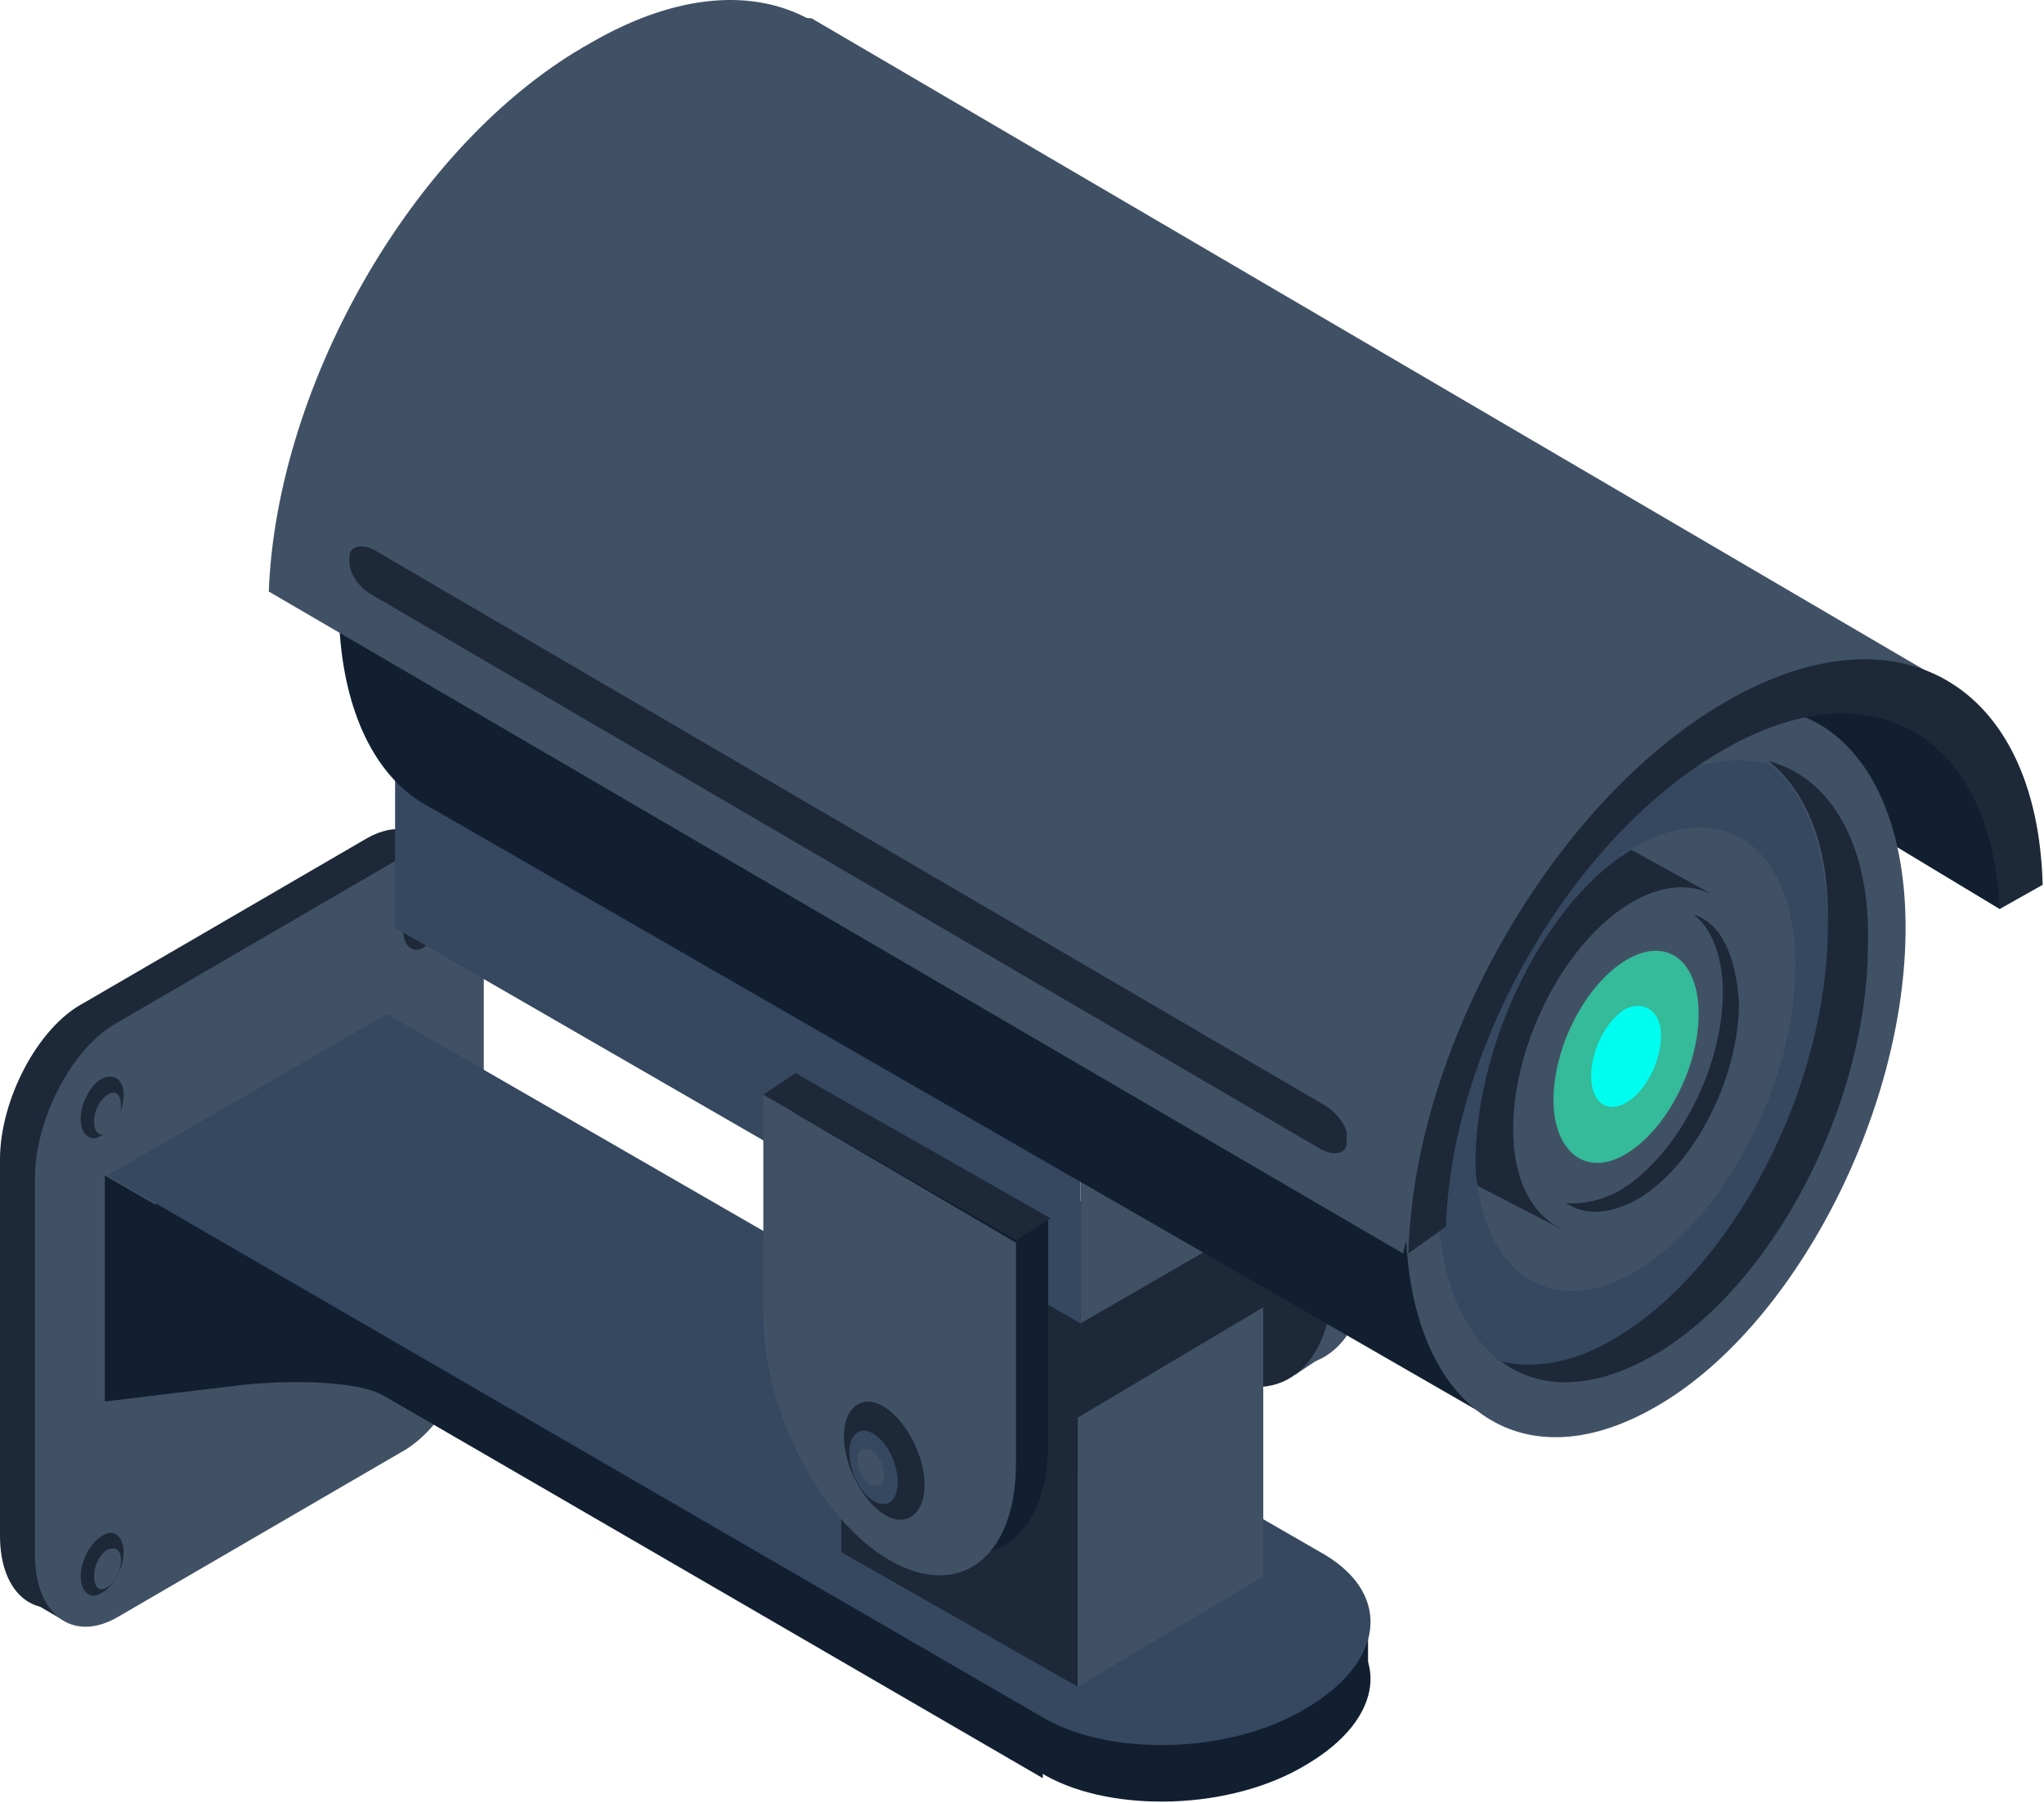
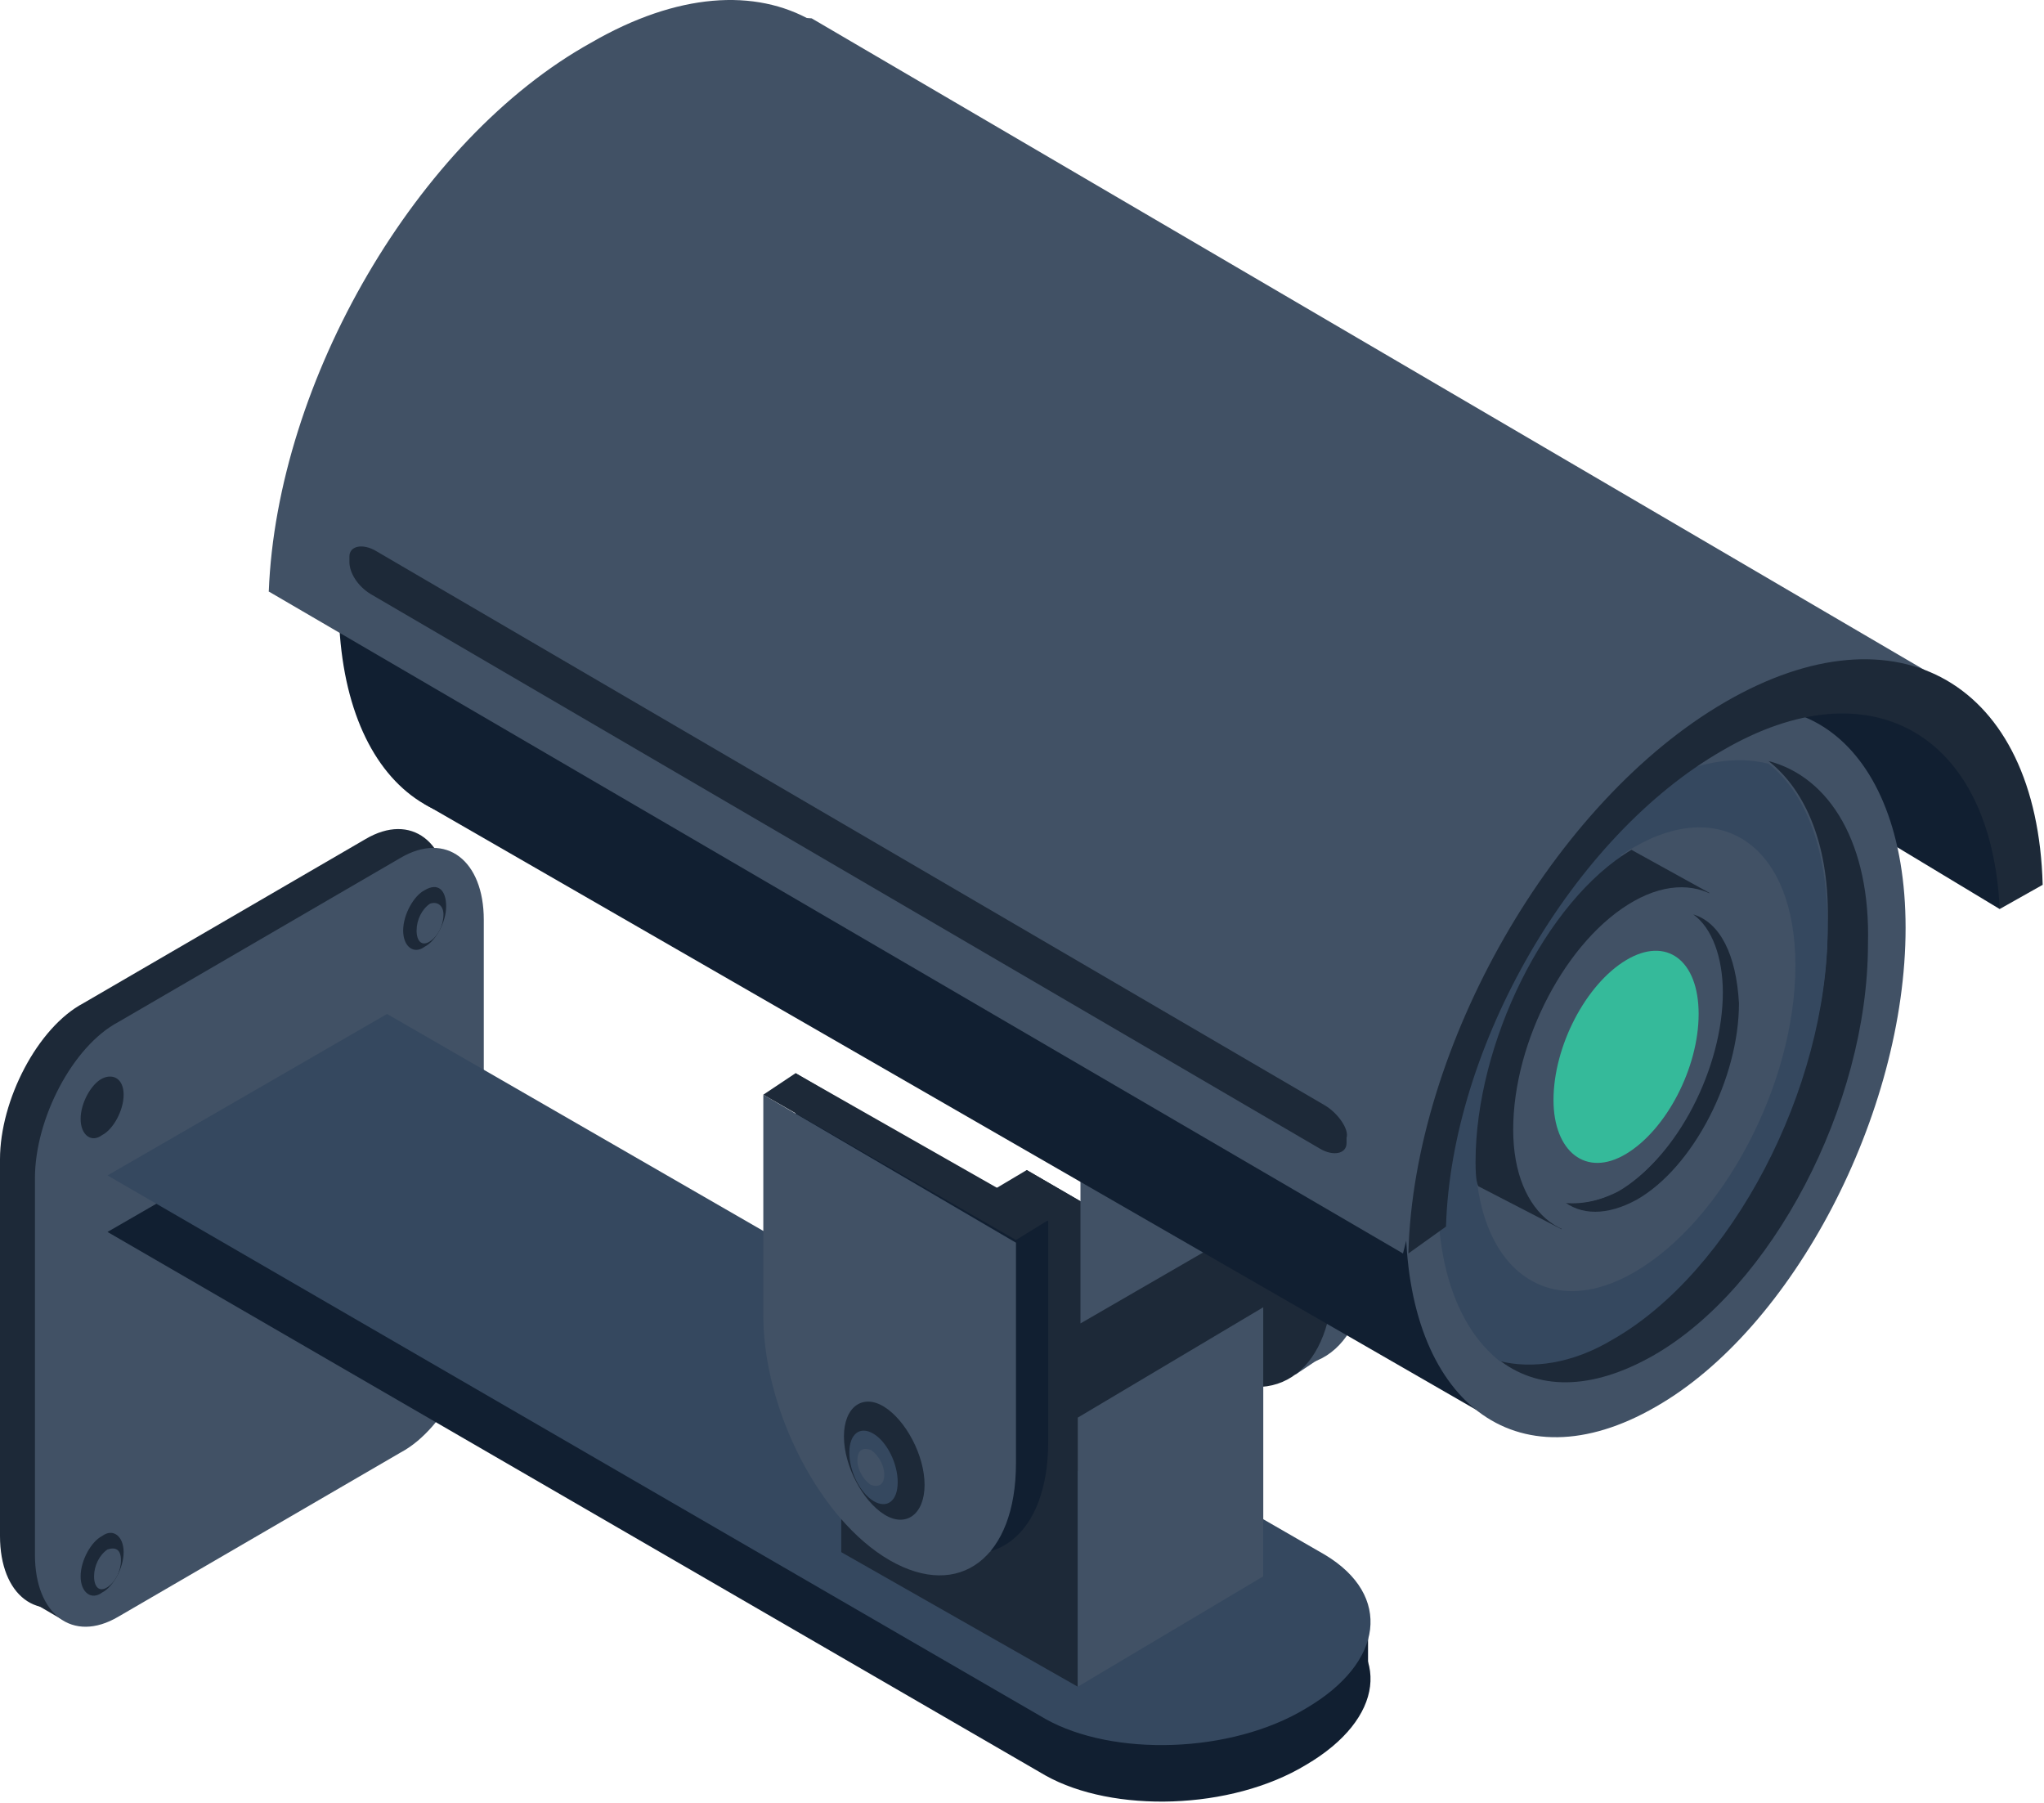
<svg xmlns="http://www.w3.org/2000/svg" width="220" height="194" viewBox="0 0 220 194" fill="none">
  <path d="M39.343 154.302L8.968 171.967C4.05 174.863 0 171.677 0 165.306V124.763C0 118.392 4.05 110.573 8.968 107.967L39.343 90.302C44.261 87.406 48.311 90.591 48.311 96.962V137.505C48.021 143.877 43.971 151.406 39.343 154.302Z" fill="#1D2938" />
  <path d="M6.654 174.284L3.182 172.257V169.65L8.679 171.388L6.654 174.284Z" fill="#1D2938" />
  <path d="M43.103 156.329L12.729 173.994C7.811 176.89 3.761 173.705 3.761 167.334V126.791C3.761 120.42 7.811 112.601 12.729 109.994L43.103 92.329C48.021 89.433 52.071 92.619 52.071 98.99V139.533C51.782 145.904 48.021 153.723 43.103 156.329Z" fill="#415165" />
  <path d="M13.307 167.044C13.307 168.782 12.15 170.809 10.992 171.388C9.835 172.257 8.678 171.388 8.678 169.651C8.678 167.913 9.835 165.886 10.992 165.307C12.15 164.438 13.307 165.307 13.307 167.044Z" fill="#1D2938" />
  <path d="M13.018 167.913C13.018 169.071 12.439 170.229 11.571 170.809C10.704 171.388 10.125 170.809 10.125 169.65C10.125 168.492 10.704 167.334 11.571 166.754C12.439 166.465 13.018 166.754 13.018 167.913Z" fill="#415165" />
  <path d="M13.307 117.813C13.307 119.551 12.15 121.578 10.992 122.157C9.835 123.026 8.678 122.157 8.678 120.419C8.678 118.682 9.835 116.655 10.992 116.076C12.15 115.496 13.307 116.076 13.307 117.813Z" fill="#1D2938" />
-   <path d="M13.018 118.972C13.018 120.13 12.439 121.288 11.571 121.867C10.704 122.447 10.125 121.867 10.125 120.709C10.125 119.551 10.704 118.392 11.571 117.813C12.439 117.234 13.018 117.813 13.018 118.972Z" fill="#415165" />
-   <path d="M48.021 146.483C48.021 148.221 46.864 150.248 45.707 150.827C44.55 151.696 43.393 150.827 43.393 149.089C43.393 147.352 44.55 145.325 45.707 144.746C47.153 144.166 48.021 144.746 48.021 146.483Z" fill="#1D2938" />
  <path d="M47.732 147.641C47.732 148.8 47.153 149.958 46.285 150.537C45.417 151.117 44.839 150.537 44.839 149.379C44.839 148.221 45.417 147.062 46.285 146.483C47.153 145.904 47.732 146.483 47.732 147.641Z" fill="#415165" />
  <path d="M48.021 97.542C48.021 99.279 46.864 101.306 45.707 101.886C44.55 102.754 43.393 101.886 43.393 100.148C43.393 98.41 44.55 96.383 45.707 95.804C47.153 94.935 48.021 95.804 48.021 97.542Z" fill="#1D2938" />
  <path d="M47.732 98.41C47.732 99.569 47.153 100.727 46.285 101.306C45.417 101.886 44.839 101.306 44.839 100.148C44.839 98.99 45.417 97.831 46.285 97.252C47.153 96.963 47.732 97.542 47.732 98.41Z" fill="#415165" />
  <path d="M142.617 173.705L41.657 115.207L11.571 132.583L112.532 191.081C119.764 195.135 132.493 194.845 140.592 189.922C148.982 184.999 149.85 177.759 142.617 173.705Z" fill="#111F31" />
  <path d="M147.246 173.415H141.171V181.524H147.246V173.415Z" fill="#111F31" />
  <path d="M142.617 167.334L41.657 109.125L11.571 126.501L112.532 184.999C119.764 189.053 132.493 188.764 140.592 183.841C148.982 178.918 149.85 171.678 142.617 167.334Z" fill="#35485F" />
-   <path d="M11.282 126.501V150.827C11.282 150.827 18.514 149.958 25.747 149.089C30.664 148.51 38.475 148.51 41.368 150.248C59.882 160.963 112.243 191.37 112.243 191.37V184.999L11.282 126.501Z" fill="#111F31" />
  <path d="M139.436 147.93L142.907 145.614L144.932 139.822L137.7 143.586L139.436 147.93Z" fill="#415165" />
  <path d="M120.054 95.225V118.971C120.054 129.107 126.129 140.98 133.65 145.324C141.172 149.668 147.247 145.035 147.247 134.899V111.152L120.054 95.225Z" fill="#415165" />
  <path d="M116.293 97.541V121.288C116.293 131.424 122.368 143.297 129.889 147.641C137.411 151.985 143.486 147.352 143.486 137.216V113.469L116.293 97.541Z" fill="#1D2938" />
  <path d="M120.054 95.225L116.293 97.541L143.775 113.469L147.536 111.152L120.054 95.225Z" fill="#1D2938" />
  <path d="M135.964 169.65L110.507 155.171V125.922L135.964 140.691V169.65Z" fill="#1D2938" />
  <path d="M116.003 181.524L90.546 167.044V137.795L116.003 152.564V181.524Z" fill="#1D2938" />
  <path d="M135.964 140.691L116.003 152.564L90.546 137.795L110.507 125.922L135.964 140.691Z" fill="#1D2938" />
-   <path d="M116.293 142.428L42.525 99.858V81.903L116.293 124.474V142.428Z" fill="#35485F" />
  <path d="M155.346 101.885L116.293 124.474V142.428L155.346 119.84V101.885Z" fill="#415165" />
-   <path d="M215.228 97.831L171.546 71.478L176.464 63.659C176.464 63.659 205.971 70.03 210.311 76.112C218.989 88.275 215.228 97.831 215.228 97.831Z" fill="#111F31" />
+   <path d="M215.228 97.831L171.546 71.478C176.464 63.659 205.971 70.03 210.311 76.112C218.989 88.275 215.228 97.831 215.228 97.831Z" fill="#111F31" />
  <path d="M196.425 78.428L80.421 11.532L45.707 86.537L160.843 152.854L196.425 78.428Z" fill="#111F31" />
  <path d="M205.103 99.858C205.103 119.84 192.953 143.008 178.2 151.406C163.157 160.094 151.296 150.827 151.296 131.134C151.296 111.152 163.446 88.274 178.2 79.587C192.953 70.609 205.103 79.876 205.103 99.858Z" fill="#415165" />
  <path d="M190.35 81.903C194.4 85.089 197.003 91.17 196.714 99.569C196.714 116.944 186.3 136.636 173.571 143.876C168.943 146.483 164.893 147.062 161.132 146.193C165.471 149.668 171.257 149.668 177.91 145.903C190.639 138.664 201.053 118.971 201.053 101.596C201.342 90.881 197.003 83.641 190.35 81.903Z" fill="#1D2938" />
  <path d="M173.571 144.166C186.3 136.926 196.714 117.234 196.714 99.858C196.714 91.46 194.4 85.379 190.35 82.193C186.878 81.324 182.539 81.903 177.91 84.51C165.182 92.039 154.768 111.732 154.768 128.818C154.768 137.216 157.371 143.297 161.421 146.483C164.893 147.352 169.232 146.772 173.571 144.166Z" fill="#35485F" />
  <path d="M175.885 91.171C175.307 91.46 175.017 91.75 174.439 92.04L182.539 96.673L168.942 131.135L158.817 125.343C159.396 136.927 166.917 142.139 175.885 136.927C185.432 131.424 193.242 116.655 193.242 103.913C193.242 91.171 185.432 85.668 175.885 91.171Z" fill="#415165" />
  <path d="M183.985 96.094L175.596 91.46C166.339 96.963 158.817 112.311 158.817 125.053C158.817 125.632 158.817 127.08 159.107 127.66L168.075 132.293L183.985 96.094Z" fill="#1D2938" />
  <path d="M189.193 106.809C189.193 116.365 183.407 127.37 176.175 131.424C168.943 135.478 162.868 130.845 162.868 121.578C162.868 112.021 168.653 101.017 175.886 96.963C183.118 92.908 189.193 97.542 189.193 106.809Z" fill="#415165" />
  <path d="M182.25 98.41C184.275 99.858 185.432 103.044 185.432 106.808C185.432 114.917 180.514 124.474 174.439 127.949C172.125 129.397 169.811 129.686 168.075 129.107C170.1 130.845 172.993 130.845 176.175 129.107C182.25 125.632 187.168 116.075 187.168 107.967C186.879 102.754 185.143 99.279 182.25 98.41Z" fill="#1D2938" />
  <path d="M174.15 128.238C180.225 124.763 185.143 115.206 185.143 107.098C185.143 103.043 183.986 100.148 181.961 98.7C180.225 98.12 177.911 98.41 175.596 99.858C169.521 103.333 164.604 112.89 164.604 120.998C164.604 125.053 165.761 127.949 167.786 129.397C169.811 129.686 171.836 129.397 174.15 128.238Z" fill="#415165" />
  <path d="M90.257 33.541C90.257 53.523 78.107 76.691 63.354 85.089C48.311 93.777 36.45 84.51 36.45 64.818C36.45 45.125 48.6 21.958 63.354 13.27C78.107 4.582 90.257 13.849 90.257 33.541Z" fill="#111F31" />
  <path d="M28.929 63.659L151.007 134.899C151.007 134.899 159.686 98.7 174.15 86.248C189.482 73.216 210.021 73.795 210.021 73.795L87.364 1.976C87.364 1.976 63.354 -0.341 45.707 22.827C35.872 35.858 28.929 63.659 28.929 63.659Z" fill="#415165" />
  <path d="M155.636 132.003C156.214 112.6 169.232 90.012 185.432 80.745C201.343 71.478 214.361 79.007 215.229 97.831L219.857 95.225C219.279 73.505 204.236 64.817 185.722 75.532C167.207 86.247 152.165 112.6 151.586 134.899L155.636 132.003Z" fill="#1D2938" />
  <path d="M33.557 61.053C34.136 41.65 47.154 19.062 63.354 9.795C79.264 0.528 92.282 8.057 93.15 26.881L97.779 24.274C97.2 2.555 82.157 -6.133 63.643 4.582C44.839 15.007 29.797 41.071 28.929 63.659L33.557 61.053Z" fill="#415165" />
  <path d="M182.828 109.125C182.828 114.917 179.357 121.578 175.018 124.184C170.678 126.79 167.207 123.895 167.207 118.392C167.207 112.6 170.678 105.94 175.018 103.333C179.357 100.727 182.828 103.333 182.828 109.125Z" fill="#35BA9A" />
-   <path d="M178.778 111.442C178.778 114.338 177.043 117.523 175.018 118.682C172.993 119.84 171.257 118.682 171.257 115.786C171.257 112.89 172.993 109.704 175.018 108.546C177.043 107.677 178.778 108.836 178.778 111.442Z" fill="#00FDF0" />
  <path d="M142.039 123.605L39.921 63.949C38.475 63.08 37.607 61.632 37.607 60.474V59.894C37.607 58.736 39.053 58.446 40.5 59.315L142.617 118.971C144.064 119.84 145.221 121.578 144.932 122.447V123.026C144.932 124.184 143.485 124.474 142.039 123.605Z" fill="#1D2938" />
  <path d="M105.299 167.913L108.482 165.596L110.507 159.804L103.274 163.569L105.299 167.913Z" fill="#415165" />
  <path d="M85.628 115.497V139.243C85.628 149.379 91.703 161.252 99.225 165.596C106.746 169.94 112.821 165.307 112.821 155.171V131.424L85.628 115.497Z" fill="#111F31" />
  <path d="M82.157 117.813V141.56C82.157 151.696 88.232 163.569 95.753 167.913C103.275 172.257 109.35 167.624 109.35 157.488V133.741L82.157 117.813Z" fill="#415165" />
  <path d="M85.628 115.497L82.157 117.813L109.35 133.451L113.11 131.135L85.628 115.497Z" fill="#1D2938" />
  <path d="M135.964 169.65L116.003 181.524V152.564L135.964 140.691V169.65Z" fill="#415165" />
  <path d="M90.835 154.591C90.835 157.777 92.861 161.542 95.175 162.99C97.489 164.438 99.514 162.99 99.514 159.804C99.514 156.619 97.489 152.854 95.175 151.406C92.861 149.958 90.835 151.406 90.835 154.591Z" fill="#1D2938" />
  <path d="M91.415 156.329C91.415 158.356 92.572 160.673 94.018 161.542C95.465 162.41 96.622 161.542 96.622 159.514C96.622 157.487 95.465 155.171 94.018 154.302C92.572 153.433 91.415 154.302 91.415 156.329Z" fill="#35485F" />
  <path d="M92.282 157.198C92.282 158.067 92.86 159.225 93.728 159.804C94.596 160.094 95.175 159.804 95.175 158.646C95.175 157.777 94.596 156.619 93.728 156.04C92.86 155.75 92.282 156.04 92.282 157.198Z" fill="#415165" />
</svg>